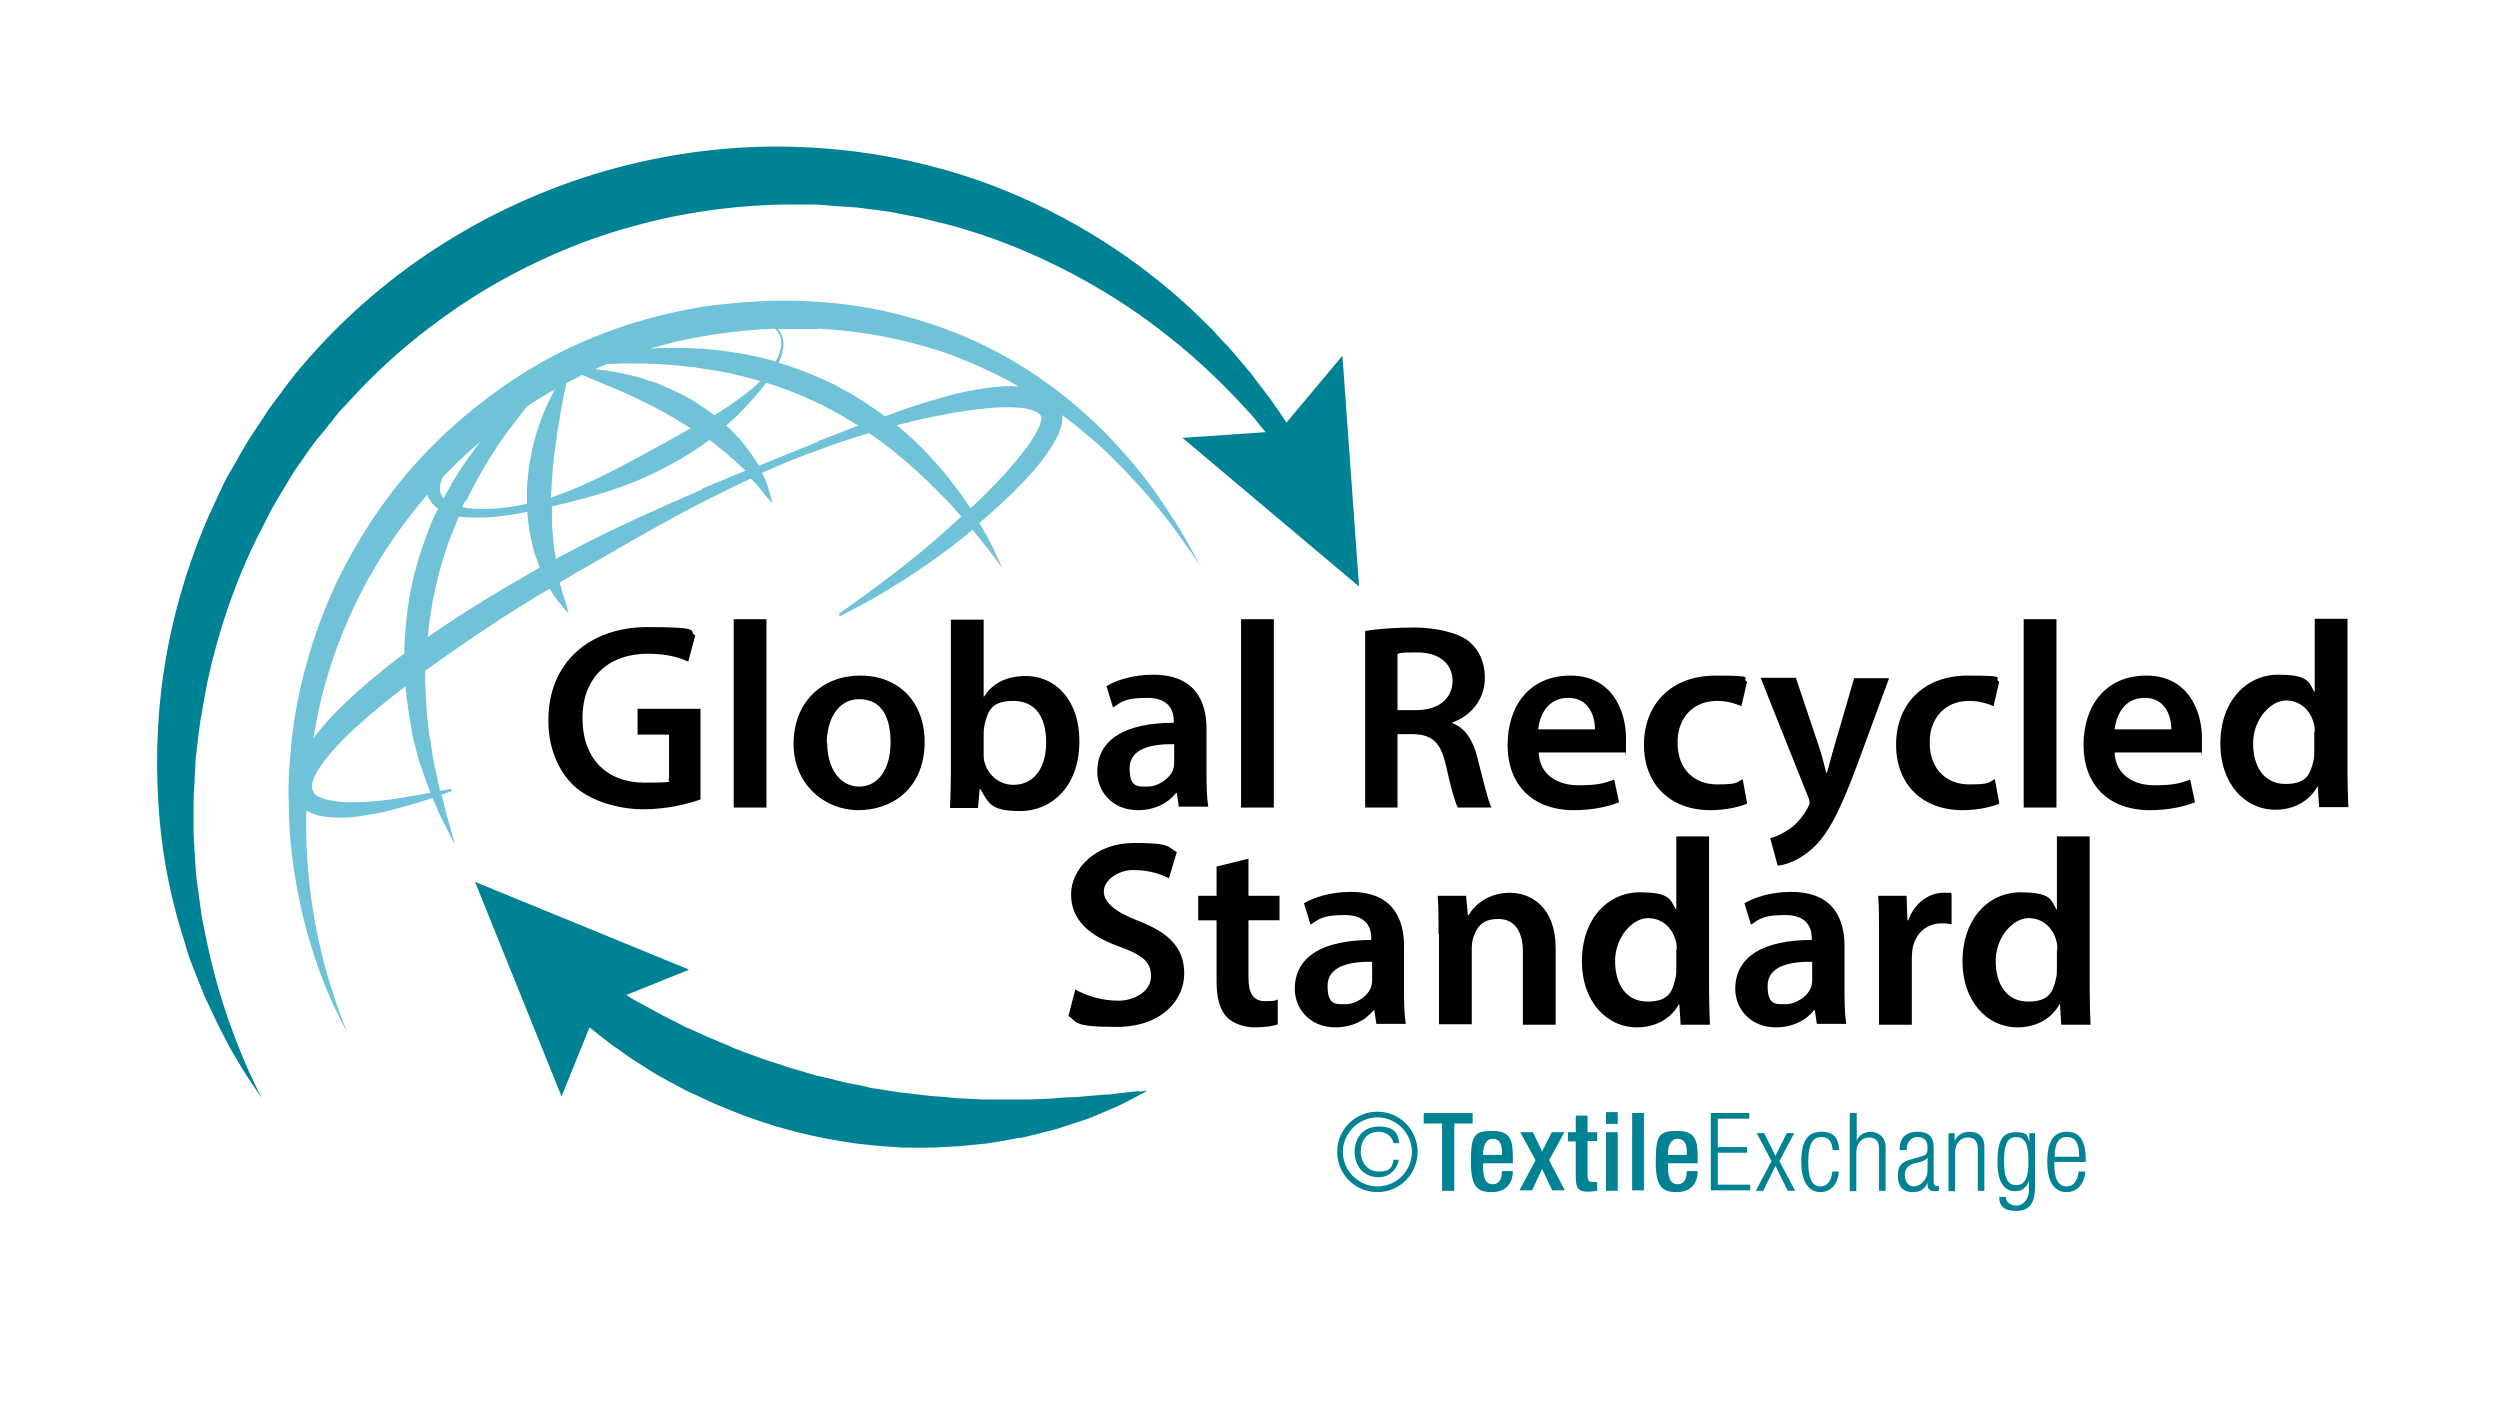
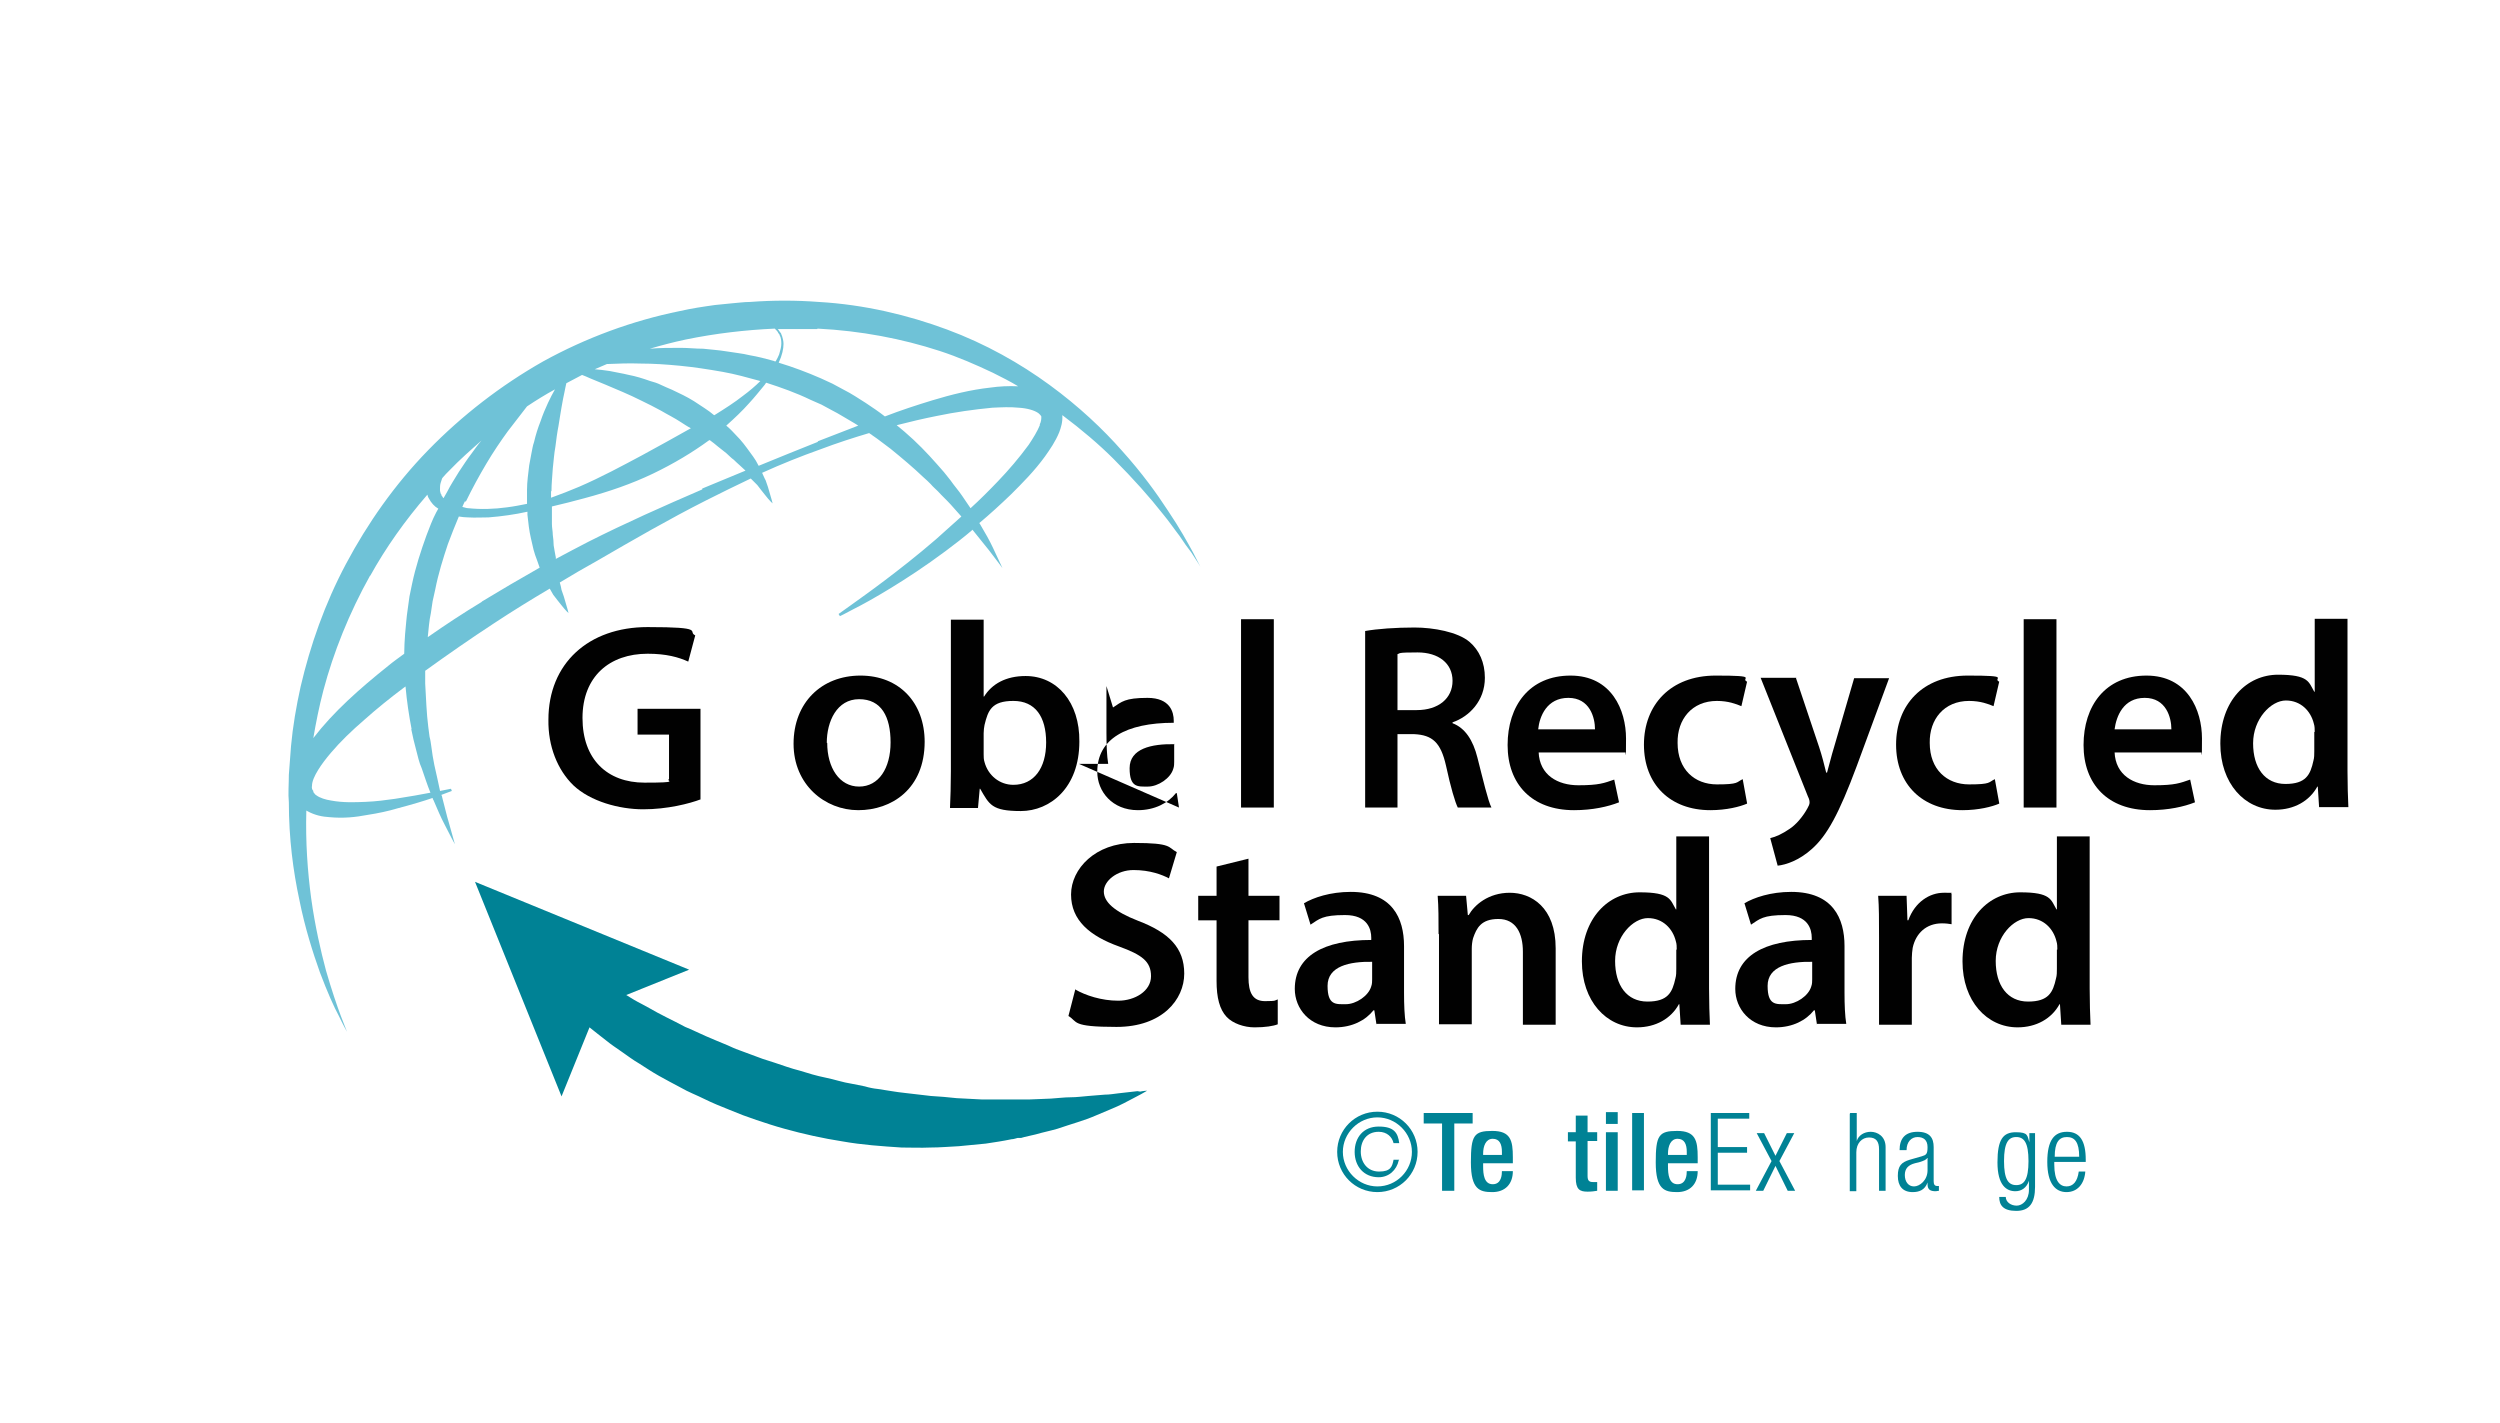
<svg xmlns="http://www.w3.org/2000/svg" viewBox="0 0 572.1 325.7">
  <defs>
    <style>      .st0 {        fill: #008295;      }      .st1 {        fill: #6fc2d7;      }      .st2 {        fill: #010101;      }    </style>
  </defs>
  <g id="standards">
    <g>
      <path class="st1" d="M273,126.4c-1.2-2.2-3-5.5-5.7-9.5-2.6-4-6-8.7-10.5-13.7-4.4-5-9.9-10.2-16.6-15.1-6.7-4.9-14.6-9.4-23.5-12.7-8.9-3.3-18.9-5.7-29.3-6.3-5.2-.4-10.5-.4-15.8,0-1.3,0-2.7.2-4,.3-1.3.1-2.7.3-4,.4-1.5.2-2.7.4-4,.6-1.3.2-2.7.5-4.1.8-10.8,2.2-21.4,6.1-31.2,11.5-9.7,5.5-18.6,12.4-26.3,20.3-7.7,7.9-13.9,16.8-18.8,26-4.9,9.2-8.2,18.7-10.4,28.1-1,4.5-1.8,9.2-2.2,13.6-.2,2.2-.3,4.4-.5,6.6,0,2.2-.2,4.3,0,6.3,0,8.3,1,15.8,2.4,22.3,1.3,6.5,3.1,12.1,4.7,16.6,1.7,4.5,3.2,7.9,4.4,10.1,1.1,2.3,1.8,3.5,1.8,3.5,0,0-.5-1.3-1.4-3.6-.9-2.4-2.1-5.9-3.4-10.4-1.2-4.5-2.5-10.1-3.4-16.6-.8-6-1.3-12.7-1.1-20,0,0,.1,0,.2.1,1.8,1,3.5,1.3,5.1,1.4,3.2.3,6,0,8.6-.5,2.6-.4,4.9-.9,6.9-1.5,3.4-.9,6.1-1.7,8.1-2.4,0,.2.1.4.2.5.9,2.1,1.7,4,2.5,5.5,1.5,3,2.4,4.6,2.4,4.6,0,0-.5-1.8-1.4-5-.5-1.6-.9-3.5-1.5-5.7,0-.2-.1-.4-.2-.6,1.6-.6,2.4-.9,2.4-.9l-.2-.5s-.9.2-2.5.5c-.4-1.8-.8-3.8-1.3-5.9-.3-1.4-.5-2.8-.7-4.3-.1-.7-.2-1.5-.4-2.2-.1-.8-.2-1.5-.3-2.3-.4-3.1-.5-6.5-.7-9.9,0-.9,0-1.9,0-2.9,5-3.6,10.3-7.3,15.8-10.9,4.1-2.7,8.3-5.3,12.7-7.9.3.5.5.9.8,1.4.7.9,1.3,1.7,1.8,2.3,1,1.3,1.7,1.9,1.7,1.9,0,0-.2-.9-.7-2.5-.2-.8-.5-1.7-.9-2.8-.1-.5-.2-1.1-.4-1.7,2.8-1.7,5.7-3.4,8.6-5,8.1-4.7,16.4-9.5,24.9-13.8,3.4-1.7,6.8-3.4,10.2-5,.5.5,1,1,1.5,1.5.7.9,1.3,1.7,1.8,2.3,1,1.3,1.7,1.9,1.7,1.9,0,0-.2-.9-.7-2.5-.2-.8-.5-1.7-.9-2.8-.3-.5-.5-1.1-.8-1.7,4.4-2,8.9-3.8,13.4-5.4,3.7-1.4,7.4-2.6,11.1-3.7.2.2.5.3.7.5,1.5,1,2.8,2.1,4.2,3.1,2.7,2.2,5.2,4.3,7.5,6.5.6.5,1.2,1.1,1.7,1.6.5.6,1.1,1.1,1.6,1.6,1,1.1,2.1,2.1,3,3.1.8.9,1.6,1.8,2.4,2.7-2,1.8-4,3.6-5.8,5.2-4.4,3.8-8.4,6.9-11.7,9.4-3.3,2.5-6,4.4-7.8,5.7-1.8,1.3-2.8,2-2.8,2l.3.5s1.1-.5,3.1-1.6c2-1,4.9-2.6,8.5-4.8,3.6-2.2,7.9-5,12.6-8.5,2-1.5,4.1-3.1,6.2-4.9,0,0,0,0,0,.1,1.4,1.8,2.7,3.3,3.7,4.6,2,2.6,3.1,4.1,3.1,4.1,0,0-.8-1.7-2.2-4.7-.7-1.5-1.7-3.3-2.9-5.3,0,0-.1-.2-.2-.3,2.4-2,4.8-4.2,7.3-6.6,2.6-2.6,5.3-5.3,7.7-8.6,1.2-1.7,2.4-3.4,3.3-5.6.4-1.1.8-2.3.7-3.9,4.4,3.3,8.4,6.7,11.7,10,4.6,4.6,8.4,8.9,11.3,12.6,1.5,1.8,2.7,3.6,3.8,5,1,1.5,1.9,2.8,2.7,3.8,1.4,2.1,2.1,3.3,2.1,3.3,0,0-.6-1.2-1.8-3.5ZM187.1,75.2c9.9.5,19.3,2.3,27.9,5.1,4.3,1.4,8.4,3.2,12.2,5,2,1,4,2,5.8,3.1-2.2-.1-4.3,0-6.4.3-4.5.5-8.9,1.6-13.2,2.9-3.6,1.1-7.3,2.3-10.9,3.7-1.4-1.1-2.9-2.1-4.4-3.1-1.6-1-3.2-2.1-5-3l-2.6-1.4-2.6-1.2c-3.2-1.4-6.4-2.6-9.7-3.6.8-1.7,1.1-3.2,1.1-4.3,0-.7-.2-1.3-.3-1.7-.1-.3-.2-.5-.2-.5h0s0-.2-.3-.5c-.1-.2-.3-.4-.5-.7,3,0,6.1,0,9,0ZM163.4,95c-1.4-1.2-3-2.1-4.6-3.2-1.6-1-3.3-1.8-5-2.6-.9-.4-1.7-.7-2.5-1.1-.8-.4-1.7-.7-2.5-.9-1.7-.6-3.3-1.1-4.9-1.4-1.6-.4-3.1-.6-4.4-.9-1.2-.2-2.4-.3-3.4-.4.9-.4,1.9-.8,2.8-1.2,0,0,.1,0,.2,0,2.3-.1,4.8-.2,7.6-.1,2.8,0,5.8.2,8.9.5,3.1.3,6.4.8,9.8,1.4,2.8.5,5.7,1.3,8.6,2.1-1.1,1.1-2.5,2.3-4,3.4-1.9,1.5-4.1,2.9-6.5,4.4ZM100.7,111.4c0-.6.2-1.1.4-1.7,0-.1.1-.3.2-.4.5-.6,1-1.1,1.6-1.7,2.3-2.4,4.8-4.6,7.3-6.8-.8.9-1.5,1.9-2.3,3-1,1.3-1.9,2.7-2.9,4.2-.9,1.5-1.9,3-2.7,4.6-.3.5-.5.9-.8,1.4-.1-.1-.2-.2-.3-.4,0-.1-.2-.2-.2-.3v-.2c0,0-.1,0-.1,0h0c-.3-.9-.2-1-.2-1.6ZM178.1,76.2c.2.3.3.4.3.4,0,0,0,.2.2.5.1.3.2.8.2,1.5,0,.7-.2,1.5-.5,2.5-.2.5-.5,1.1-.8,1.6-.1,0-.3,0-.4-.1-1.8-.5-3.7-1-5.5-1.3-.9-.2-1.8-.4-2.7-.5-.9-.1-1.8-.3-2.7-.4-1.8-.3-3.6-.4-5.3-.6-1.7,0-3.4-.2-5.1-.2-2.5,0-4.9,0-7.1.2,2.7-.8,5.4-1.5,8.2-2.1,6.8-1.4,13.7-2.2,20.4-2.5.4.4.7.7.8,1ZM106.6,114.8c1.5-3.1,3.1-6,4.7-8.7,1.6-2.7,3.3-5.2,4.9-7.4,1.6-2.1,3.1-4,4.4-5.7,2.1-1.4,4.2-2.7,6.4-3.9-.5.9-1.1,2-1.6,3.1-.6,1.3-1.2,2.7-1.7,4.2-.6,1.5-1.1,3.1-1.5,4.8-.3.8-.4,1.7-.6,2.6-.2.9-.3,1.8-.5,2.7-.2,1.8-.5,3.7-.5,5.6,0,1.1,0,2.2,0,3.2-1.5.3-3,.6-4.6.8-2.9.4-5.9.5-8.8.2-.5,0-.9-.2-1.4-.3.2-.5.4-.9.6-1.3ZM126.2,112.4c0-1.7.2-3.5.3-5.2.2-1.7.3-3.4.6-5,.2-1.6.4-3.2.7-4.7.2-1.5.5-2.9.7-4.3.2-1.3.5-2.6.7-3.6.1-.7.3-1.3.4-1.9,1.2-.6,2.4-1.3,3.6-1.9.6.2,1.2.5,1.9.8,1,.4,2.2.9,3.4,1.4,1.2.5,2.6,1.1,4,1.7,1.4.6,2.9,1.3,4.3,2,1.5.7,3,1.5,4.5,2.3,1.5.9,3,1.6,4.5,2.6.8.5,1.5,1,2.3,1.4-3.5,2-7.2,4-11.2,6.2-4.5,2.4-9.3,5-14.4,7.2-2.1.9-4.2,1.7-6.4,2.5,0-.5,0-1,0-1.5ZM84.7,131.8c3.6-6.5,8-12.7,13.1-18.6.1.4.2.7.3.8.6,1.1,1.3,1.9,2.2,2.4-.2.3-.3.6-.5.9-.9,1.7-1.5,3.4-2.2,5.2-1.3,3.6-2.5,7.3-3.3,11.1l-.6,2.9-.4,2.9c-.3,1.9-.4,3.8-.6,5.7-.1,1.5-.2,3-.2,4.5-1.2.9-2.5,1.8-3.7,2.8-6.5,5.2-12.5,10.5-17.1,16.5.6-3.5,1.3-7.1,2.3-10.9,2.3-8.7,5.9-17.7,10.7-26.3ZM94.1,166.8c.3,1.6.7,3.2,1.1,4.7.4,1.5.7,3,1.3,4.3.7,2,1.3,3.9,2,5.6-2.1.4-4.8.9-8.1,1.4-2.1.3-4.3.6-6.8.7-2.5.1-5.1.2-7.8-.3-1.3-.2-2.6-.6-3.4-1.2-.2-.1-.4-.3-.5-.5,0,0-.1-.2-.2-.2,0,0,0,0,0,0v-.3c-.3-.3-.4-.7-.3-1.2,0-1,.6-2.3,1.4-3.6.8-1.3,1.8-2.6,2.9-3.9,2.2-2.6,4.8-5.1,7.7-7.6,2.8-2.5,5.9-5,9.1-7.4.1,0,.2-.2.3-.2.3,3.4.8,6.7,1.4,9.8ZM110.3,137.7c-4.3,2.6-8.4,5.3-12.4,8.1,0,0,0,0,0-.1.2-1.8.3-3.6.7-5.4l.4-2.7.6-2.7c.7-3.6,1.8-7.1,2.9-10.4.8-2.1,1.6-4.2,2.5-6.3.7.1,1.4.2,2.1.2,1.6.1,3.1,0,4.7,0,1.5-.1,3-.3,4.5-.5,1.5-.2,3-.5,4.4-.8,0,.2,0,.5,0,.7.2,1.9.4,3.7.8,5.4.2.9.4,1.7.6,2.6.2.8.5,1.6.8,2.4.2.6.4,1.1.6,1.7-4.6,2.6-9,5.2-13.3,7.8ZM160.7,112c-8.8,3.8-17.6,7.7-26.1,12-2.5,1.3-5,2.6-7.4,3.9,0-.3,0-.5-.1-.8-.1-.7-.3-1.5-.4-2.3,0-.8-.1-1.6-.2-2.4,0-.8-.2-1.6-.2-2.5,0-.8,0-1.7,0-2.5,0-.5,0-1,0-1.5,2.5-.6,5-1.2,7.5-1.9,5.6-1.5,10.8-3.3,15.6-5.6,4.8-2.3,9.1-4.9,12.8-7.6,0,0,.1,0,.2-.1,0,0,0,0,0,0,.7.5,1.3,1,1.9,1.5.6.5,1.3,1,1.9,1.5.6.5,1.1,1.1,1.7,1.5.9.9,1.9,1.7,2.7,2.5-3.3,1.4-6.6,2.7-9.9,4.1ZM187.2,101.1c-4.5,1.8-9,3.6-13.6,5.5,0,0,0-.1-.1-.2-.6-1.3-1.6-2.5-2.6-3.9-.5-.7-1-1.3-1.6-2-.6-.6-1.2-1.3-1.8-1.9-.4-.4-.8-.8-1.3-1.2,1.9-1.7,3.7-3.4,5.2-5.1,1.3-1.4,2.4-2.8,3.4-4,.2-.2.3-.4.5-.7,0,0,0,0,.1,0,3.4,1.1,6.8,2.3,10.1,3.9l2.5,1.1,2.4,1.3c1.6.8,3.1,1.8,4.7,2.7.4.2.8.5,1.3.8-3.1,1.2-6.2,2.4-9.3,3.6ZM238,97.2c-.6,1.5-1.6,3.1-2.6,4.6-2.2,3-4.6,5.8-7,8.3-2.1,2.2-4.2,4.3-6.3,6.2-.6-.9-1.2-1.8-1.9-2.8-.8-1.2-1.8-2.3-2.7-3.6-.9-1.2-2-2.5-3.1-3.7-2.2-2.5-4.6-5-7.4-7.4-.6-.5-1.2-1-1.8-1.5,3.1-.8,6.1-1.5,9.1-2.1,4.3-.9,8.6-1.5,12.8-1.9,2.1-.1,4.1-.2,6,0,1.9.1,3.7.6,4.6,1.3.2.2.4.4.4.4l.2.3s0,0,0,.1c0,.3,0,1.1-.4,1.8ZM238.3,95.3s0,0,0,0c0,0,0,0,0,0,0,0,0,0,0,0h0Z" />
      <path class="st0" d="M260.3,249.7c-1,.1-2.5.3-4.4.5-.9.1-2,.3-3.1.3-1.1.1-2.4.2-3.7.3-1.3.1-2.7.3-4.1.3-1.4,0-2.9.2-4.5.3-1.5.1-3.3.1-5,.2-.9,0-1.8,0-2.7,0h-.7s-.2,0-.2,0h0s.2,0,0,0h-.4c-.4,0-.9,0-1.3,0-1.8,0-3.7,0-5.5,0-1.9-.1-3.8-.2-5.8-.3-1.9-.2-3.9-.4-5.9-.5-2-.2-4-.5-6-.7-2-.2-4-.6-6.1-.9-1-.1-2-.3-3-.6l-3-.6c-2-.3-4-1-6-1.4-2-.4-4-1-5.9-1.6-2-.5-3.9-1.2-5.7-1.8-.9-.3-1.9-.6-2.8-.9-.9-.3-1.8-.7-2.7-1-.9-.3-1.8-.7-2.7-1-.9-.3-1.7-.7-2.6-1.1-1.7-.7-3.4-1.4-5-2.1-1.6-.7-3.2-1.5-4.7-2.1-1.5-.8-2.9-1.5-4.3-2.2-1.4-.7-2.7-1.4-3.9-2.1-1.2-.7-2.5-1.3-3.5-1.9-.6-.4-1.2-.7-1.8-1.1l14.4-5.8-49-20.1,19.8,49.1,6.4-15.8c1.1.9,2.4,1.9,3.8,3,1.1.9,2.3,1.7,3.6,2.6,1.3.9,2.6,1.9,4,2.7,1.4.9,2.9,1.9,4.5,2.8,1.6.9,3.3,1.8,5,2.7,1.7,1,3.6,1.7,5.4,2.6,1.8.9,3.8,1.7,5.8,2.5,1,.4,2,.8,3,1.2,1,.4,2.1.7,3.1,1.1,2.1.7,4.2,1.4,6.4,2,4.3,1.2,8.8,2.2,13.3,2.9,4.5.8,9,1.1,13.5,1.4,2.2,0,4.4.1,6.6,0,2.2,0,4.3-.2,6.5-.3,2.1-.2,4.2-.4,6.2-.6,2-.3,4-.6,5.9-1,.5,0,.9-.2,1.4-.3h.4c0,0,.2,0,.2,0h0s.2,0,.2,0l.7-.2c.9-.2,1.8-.4,2.6-.6,1.7-.5,3.3-.8,5-1.3,3.2-1.1,6.2-1.9,8.7-3,2.5-1.1,4.7-1.9,6.4-2.8,1.7-.9,3.1-1.6,4-2.1.9-.5,1.4-.8,1.4-.8,0,0-.6,0-1.6.2Z" />
-       <path class="st0" d="M311,134.2l-3.8-52.8-12.8,15.3c-.5-.8-1.2-1.7-1.8-2.7-.7-1-1.4-2-2.2-3.1-.8-1.1-1.7-2.2-2.6-3.4-.5-.6-.9-1.2-1.4-1.9-.5-.6-1-1.2-1.6-1.9-1.1-1.3-2.2-2.6-3.4-4-1.3-1.3-2.6-2.7-3.9-4.2-1.4-1.4-2.9-2.8-4.4-4.3-6.2-5.8-13.7-11.8-22.7-17.3-9-5.5-19.4-10.5-31-14.1-11.7-3.6-24.1-5.8-37.7-6.2-13.3-.4-27.1,1.2-40.6,4.8-13.5,3.6-26.7,9.3-38.8,16.8-12.1,7.5-23,16.8-32.2,27.4l-1.7,2-.4.5-.2.2h-.1c0,.1-.2.4-.2.4l-.8,1c-1,1.3-2,2.6-3,4l-1.5,2c-.5.6-1,1.4-1.5,2.2-1,1.5-1.9,2.9-2.9,4.4-.5.7-1,1.5-1.4,2.2l-1.3,2.2c-.8,1.5-1.7,3-2.5,4.4-.9,1.4-1.6,3-2.3,4.5-.7,1.5-1.4,3-2.1,4.5-5.4,12.1-8.9,24.5-10.7,36.4-1.8,11.9-1.9,23.4-1,33.8.9,10.4,3,19.8,5.6,27.8.6,2,1.1,4,1.9,5.8.7,1.8,1.4,3.6,2.1,5.3.2.4.3.8.5,1.3l.3.7.3.6c.4.8.7,1.5,1.1,2.3.7,1.5,1.3,2.9,2,4.2,1.4,2.7,2.6,5.1,3.8,7,1.2,2,2.2,3.7,3.1,5,1.8,2.6,2.7,4.1,2.7,4.1,0,0-.7-1.5-2.1-4.4-1.4-2.9-3.2-7.2-5.2-12.7-2-5.6-4-12.4-5.6-20.4-.2-1-.4-2-.6-3-.2-1-.4-2.1-.5-3.1-.3-2.1-.6-4.3-.9-6.6-.3-2.2-.3-4.6-.5-6.9,0-1.2-.2-2.4-.2-3.6,0-1.2,0-2.4,0-3.7,0-1.2,0-2.5,0-3.7,0-1.3.1-2.5.2-3.8,0-1.3.1-2.6.2-3.9,0-.7,0-1.3.1-2,0-.7.2-1.3.2-2,.2-1.3.3-2.6.5-4,.2-1.3.3-2.7.6-4,.5-2.7.9-5.4,1.5-8.2,2.4-11,6.2-22.3,11.6-33.1.7-1.3,1.4-2.7,2.1-4.1.7-1.4,1.4-2.7,2.2-4,.8-1.3,1.6-2.6,2.4-4l1.2-2,1.3-1.9c.9-1.2,1.7-2.5,2.6-3.7.5-.6.8-1.2,1.4-1.9l1.6-1.9c1-1.3,2.1-2.6,3.1-3.9l.8-1c0,0-.2.2,0,0h.1c0-.1.2-.3.2-.3l.4-.4,1.6-1.7c8.5-9.4,18.6-17.6,29.5-24.4,11-6.7,22.9-12,35.1-15.3,12.2-3.4,24.7-5,36.8-5,1.5,0,3,0,4.5,0,1.5,0,2.9.2,4.4.3,1.4.1,2.9.2,4.3.3.7,0,1.5.1,2.2.2l2.3.3c1.5.2,3,.4,4.5.6l1.1.2.9.2,2.1.4c1.4.3,2.8.5,4.2.9,1.4.4,2.7.7,4.1,1,10.8,2.8,20.6,6.9,29.3,11.5,8.7,4.6,16.2,9.7,22.4,14.7,6.3,5,11.3,9.9,15.3,14.1,1,1.1,1.9,2.1,2.8,3,.9,1,1.6,1.9,2.3,2.8.5.6.9,1.1,1.3,1.6l-19,1.3,40.5,34.1Z" />
      <g>
        <path class="st2" d="M160.4,182.9c-2.6,1-7.7,2.3-13.2,2.3s-12.1-1.8-16-5.5c-3.6-3.5-5.8-8.9-5.7-15,0-12.9,9.2-21.2,22.7-21.2s9,1,10.9,1.9l-1.6,6c-2.2-1-5-1.8-9.3-1.8-8.7,0-14.9,5.2-14.9,14.7s5.7,14.8,14.2,14.8,4.7-.4,5.6-.8v-10.2h-7.2v-5.9h14.4v20.7Z" />
-         <path class="st2" d="M167.9,141.7h7.5v43.1h-7.5v-43.1Z" />
        <path class="st2" d="M211.6,169.7c0,10.9-7.6,15.7-15.2,15.7s-14.8-5.8-14.8-15.2,6.4-15.6,15.3-15.6,14.7,6.2,14.7,15.2ZM189.3,170c0,5.7,2.8,10,7.3,10s7.2-4.2,7.2-10.1-2.1-9.9-7.2-9.9-7.4,5.1-7.4,10Z" />
        <path class="st2" d="M217.4,184.8c.1-2,.2-5.3.2-8.3v-34.7h7.5v17.6h.1c1.8-2.9,5-4.7,9.5-4.7,7.2,0,12.4,6,12.3,15,0,10.6-6.7,15.9-13.4,15.9s-7.2-1.5-9.3-5.1h-.1l-.4,4.4h-6.4ZM225.1,172.6c0,.6,0,1.2.2,1.8.8,3,3.4,5.2,6.6,5.2,4.7,0,7.5-3.8,7.5-9.7s-2.5-9.5-7.5-9.5-5.8,2.2-6.6,5.5c-.1.5-.2,1.2-.2,1.9v4.8Z" />
-         <path class="st2" d="M269.8,184.8l-.5-3.3h-.2c-1.8,2.3-4.9,3.9-8.7,3.9-5.9,0-9.3-4.3-9.3-8.8,0-7.5,6.6-11.2,17.5-11.2v-.5c0-1.9-.8-5.2-6-5.2s-5.9.9-7.9,2.2l-1.5-4.9c2.2-1.3,6-2.6,10.7-2.6,9.5,0,12.2,6,12.2,12.4v10.7c0,2.7.1,5.3.4,7.1h-6.7ZM268.8,170.3c-5.3-.1-10.3,1-10.3,5.5s1.9,4.2,4.2,4.2,5.2-1.9,5.8-4.1c.2-.5.2-1.2.2-1.6v-4.1Z" />
+         <path class="st2" d="M269.8,184.8l-.5-3.3h-.2c-1.8,2.3-4.9,3.9-8.7,3.9-5.9,0-9.3-4.3-9.3-8.8,0-7.5,6.6-11.2,17.5-11.2v-.5c0-1.9-.8-5.2-6-5.2s-5.9.9-7.9,2.2l-1.5-4.9v10.7c0,2.7.1,5.3.4,7.1h-6.7ZM268.8,170.3c-5.3-.1-10.3,1-10.3,5.5s1.9,4.2,4.2,4.2,5.2-1.9,5.8-4.1c.2-.5.2-1.2.2-1.6v-4.1Z" />
        <path class="st2" d="M284,141.7h7.5v43.1h-7.5v-43.1Z" />
        <path class="st2" d="M312.4,144.4c2.8-.5,7-.8,11.3-.8s9.9,1,12.6,3.3c2.2,1.9,3.5,4.7,3.5,8.2,0,5.3-3.6,8.9-7.4,10.2v.2c2.9,1.1,4.7,3.9,5.7,7.9,1.3,5.1,2.4,9.8,3.2,11.4h-7.7c-.6-1.2-1.6-4.5-2.7-9.6-1.2-5.3-3.1-7-7.3-7.2h-3.8v16.8h-7.4v-40.3ZM319.8,162.5h4.4c5,0,8.2-2.7,8.2-6.7s-3.2-6.5-8-6.5-3.9.2-4.6.4v12.9Z" />
        <path class="st2" d="M352.1,172.1c.2,5.3,4.4,7.6,9.1,7.6s5.9-.5,8.2-1.3l1.1,5.2c-2.5,1-6.1,1.8-10.3,1.8-9.6,0-15.2-5.9-15.2-14.9s5-15.9,14.4-15.9,12.7,7.9,12.7,14.4-.1,2.5-.2,3.2h-19.8ZM365,166.9c0-2.7-1.2-7.2-6.1-7.2s-6.6,4.2-6.9,7.2h13Z" />
        <path class="st2" d="M399.8,183.9c-1.6.7-4.7,1.5-8.4,1.5-9.2,0-15.2-5.9-15.2-15s6.1-15.8,16.4-15.8,5.5.6,7.2,1.4l-1.3,5.6c-1.2-.5-3-1.2-5.6-1.2-5.7,0-9.1,4.2-9,9.6,0,6.1,3.9,9.5,9,9.5s4.4-.5,5.9-1.2l1,5.5Z" />
        <path class="st2" d="M411,155.2l5.3,15.8c.6,1.8,1.2,4.1,1.6,5.8h.2c.5-1.7,1-3.9,1.6-5.8l4.6-15.8h8l-7.4,20.1c-4.1,11-6.8,15.9-10.3,19-2.9,2.6-5.9,3.6-7.8,3.8l-1.7-6.3c1.3-.3,2.8-1,4.4-2.1,1.4-.9,3-2.7,4.1-4.7.3-.5.5-1,.5-1.3s0-.7-.4-1.5l-10.8-27.1h8.2Z" />
        <path class="st2" d="M457.5,183.9c-1.6.7-4.7,1.5-8.4,1.5-9.2,0-15.2-5.9-15.2-15s6.1-15.8,16.4-15.8,5.5.6,7.2,1.4l-1.3,5.6c-1.2-.5-3-1.2-5.6-1.2-5.7,0-9.1,4.2-9,9.6,0,6.1,3.9,9.5,9,9.5s4.4-.5,5.9-1.2l1,5.5Z" />
        <path class="st2" d="M463.1,141.7h7.5v43.1h-7.5v-43.1Z" />
        <path class="st2" d="M483.9,172.1c.2,5.3,4.4,7.6,9.1,7.6s5.9-.5,8.2-1.3l1.1,5.2c-2.5,1-6.1,1.8-10.3,1.8-9.6,0-15.2-5.9-15.2-14.9s5-15.9,14.4-15.9,12.7,7.9,12.7,14.4-.1,2.5-.2,3.2h-19.8ZM496.9,166.9c0-2.7-1.2-7.2-6.1-7.2s-6.5,4.2-6.9,7.2h13Z" />
        <path class="st2" d="M537.2,141.7v34.7c0,3,.1,6.3.2,8.3h-6.7l-.3-4.7h-.1c-1.8,3.3-5.3,5.3-9.6,5.3-7,0-12.6-6-12.6-15.1,0-9.9,6.1-15.8,13.2-15.8s7,1.7,8.3,3.9h.1v-16.7h7.5ZM529.7,167.5c0-.6,0-1.3-.2-1.9-.7-2.9-3-5.3-6.4-5.3s-7.5,4.2-7.5,9.8,2.7,9.3,7.4,9.3,5.7-2.1,6.4-5.3c.2-.7.2-1.4.2-2.2v-4.4Z" />
      </g>
      <g>
        <path class="st2" d="M246,226.4c2.4,1.4,6.1,2.6,9.9,2.6s7.5-2.2,7.5-5.6-2.1-4.9-7.3-6.8c-6.7-2.4-11-6-11-11.9s5.6-11.8,14.4-11.8,7.7,1,9.8,2.1l-1.8,6c-1.5-.8-4.3-1.9-8.1-1.9s-6.8,2.5-6.8,4.9,2.4,4.6,7.8,6.7c7.1,2.7,10.6,6.2,10.6,12.1s-5,12.2-15.5,12.2-8.8-1.2-11-2.5l1.6-6.2Z" />
        <path class="st2" d="M285.7,196.6v8.4h7.1v5.6h-7.1v13c0,3.6,1,5.5,3.8,5.5s2.2-.2,2.9-.4v5.7c-1,.4-2.9.7-5.3.7s-5-.9-6.4-2.4c-1.6-1.7-2.3-4.4-2.3-8.2v-13.9h-4.2v-5.6h4.2v-6.7l7.3-1.8Z" />
        <path class="st2" d="M315,234.5l-.5-3.3h-.2c-1.8,2.3-4.9,3.9-8.7,3.9-5.9,0-9.3-4.3-9.3-8.8,0-7.5,6.6-11.2,17.5-11.2v-.5c0-1.9-.8-5.2-6-5.2s-5.9.9-7.9,2.2l-1.5-4.9c2.2-1.3,6-2.6,10.7-2.6,9.5,0,12.2,6,12.2,12.4v10.7c0,2.7.1,5.3.4,7.1h-6.7ZM314.1,220.1c-5.3-.1-10.3,1-10.3,5.5s1.9,4.2,4.2,4.2,5.2-1.9,5.8-4.1c.2-.5.2-1.2.2-1.6v-4.1Z" />
        <path class="st2" d="M329.2,213.8c0-3.4,0-6.2-.2-8.8h6.5l.4,4.4h.2c1.3-2.3,4.5-5.1,9.4-5.1s10.5,3.3,10.5,12.7v17.5h-7.5v-16.7c0-4.2-1.6-7.5-5.6-7.5s-5,2.1-5.8,4.4c-.2.7-.3,1.6-.3,2.4v17.3h-7.5v-20.7Z" />
        <path class="st2" d="M391.1,191.5v34.7c0,3,.1,6.3.2,8.3h-6.7l-.3-4.7h-.1c-1.8,3.3-5.3,5.3-9.6,5.3-7,0-12.6-6-12.6-15.1,0-9.9,6.1-15.8,13.2-15.8s7,1.7,8.3,3.9h.1v-16.7h7.5ZM383.7,217.3c0-.6,0-1.3-.2-1.9-.7-2.9-3-5.3-6.4-5.3s-7.5,4.2-7.5,9.8,2.7,9.3,7.4,9.3,5.7-2.1,6.4-5.3c.2-.7.2-1.4.2-2.2v-4.4Z" />
        <path class="st2" d="M415.8,234.5l-.5-3.3h-.2c-1.8,2.3-4.9,3.9-8.7,3.9-5.9,0-9.3-4.3-9.3-8.8,0-7.5,6.6-11.2,17.5-11.2v-.5c0-1.9-.8-5.2-6-5.2s-5.9.9-7.9,2.2l-1.5-4.9c2.2-1.3,6-2.6,10.7-2.6,9.5,0,12.2,6,12.2,12.4v10.7c0,2.7.1,5.3.4,7.1h-6.7ZM414.8,220.1c-5.3-.1-10.3,1-10.3,5.5s1.9,4.2,4.2,4.2,5.2-1.9,5.8-4.1c.2-.5.2-1.2.2-1.6v-4.1Z" />
        <path class="st2" d="M430,214.5c0-4,0-6.9-.2-9.5h6.5l.2,5.6h.2c1.5-4.2,4.9-6.3,8.1-6.3s1.2,0,1.8.2v7c-.6-.1-1.3-.2-2.2-.2-3.6,0-6,2.3-6.7,5.6-.1.7-.2,1.5-.2,2.3v15.3h-7.5v-20Z" />
        <path class="st2" d="M478.2,191.5v34.7c0,3,.1,6.3.2,8.3h-6.7l-.3-4.7h-.1c-1.8,3.3-5.3,5.3-9.6,5.3-7,0-12.6-6-12.6-15.1,0-9.9,6.1-15.8,13.2-15.8s7,1.7,8.3,3.9h.1v-16.7h7.5ZM470.8,217.3c0-.6,0-1.3-.2-1.9-.7-2.9-3-5.3-6.4-5.3s-7.5,4.2-7.5,9.8,2.7,9.3,7.4,9.3,5.7-2.1,6.4-5.3c.2-.7.2-1.4.2-2.2v-4.4Z" />
      </g>
    </g>
  </g>
  <g id="copyright">
    <g>
      <path class="st0" d="M315.2,254.4c5.1,0,9.2,4.1,9.2,9.2s-4.1,9.2-9.2,9.2-9.2-4.1-9.2-9.2,4.1-9.2,9.2-9.2ZM315.2,271.5c4.4,0,7.9-3.6,7.9-7.9s-3.6-7.9-7.9-7.9-7.9,3.6-7.9,7.9,3.6,7.9,7.9,7.9ZM320.1,265.5c-.5,2.3-2.3,3.9-4.6,3.9-3.4,0-5.5-2.5-5.5-5.8s2-5.8,5.5-5.8,4.4,1.4,4.7,3.8h-1.3c-.3-1.4-1.5-2.6-3.4-2.6-2.7,0-4.1,2-4.1,4.5s1.5,4.6,4.2,4.6,3-1.2,3.3-2.7h1.3Z" />
      <g>
        <path class="st0" d="M330,257.1h-4.2v-2.4h11.2v2.4h-4.2v15.4h-2.8v-15.4Z" />
        <path class="st0" d="M339.4,266.1v.8c0,1.8.2,4.1,2.2,4.1s2.1-2.2,2.1-3h2.5c0,3-1.8,4.8-4.7,4.8s-4.9-.6-4.9-6.8.7-7.2,4.9-7.2,4.7,2.2,4.7,6v1.4h-7ZM343.7,264.3v-.7c0-1.7-.5-3-2.1-3s-2.2,1.7-2.2,3.4v.3h4.3Z" />
-         <path class="st0" d="M351.4,265.5l-3.5-6.4h2.9l2.1,4.4,2.2-4.4h2.9l-3.5,6.4,3.6,6.9h-2.9l-2.3-4.9-2.3,4.9h-2.9l3.7-6.9Z" />
        <path class="st0" d="M358.8,259.1h1.8v-3.8h2.7v3.8h2.2v2h-2.2v8c0,1,.3,1.4,1.2,1.4s.7,0,1,0v2c-.6.1-1.3.2-2.2.2-1.8,0-2.7-.5-2.7-3.2v-8.3h-1.8v-2Z" />
        <path class="st0" d="M367.5,254.5h2.7v2.7h-2.7v-2.7ZM367.5,259.1h2.7v13.4h-2.7v-13.4Z" />
        <path class="st0" d="M373.5,254.7h2.7v17.7h-2.7v-17.7Z" />
        <path class="st0" d="M381.7,266.1v.8c0,1.8.2,4.1,2.2,4.1s2.1-2.2,2.1-3h2.5c0,3-1.8,4.8-4.7,4.8s-4.9-.6-4.9-6.8.7-7.2,4.9-7.2,4.7,2.2,4.7,6v1.4h-7ZM386,264.3v-.7c0-1.7-.5-3-2.1-3s-2.2,1.7-2.2,3.4v.3h4.3Z" />
      </g>
      <g>
        <path class="st0" d="M391.5,254.7h8.8v1.3h-7.2v6.5h6.7v1.3h-6.7v7.3h7.4v1.3h-9v-17.7Z" />
        <path class="st0" d="M406.3,266.8l-2.8,5.7h-1.7l3.6-6.8-3.4-6.4h1.7l2.6,5.2,2.6-5.2h1.7l-3.4,6.4,3.6,6.8h-1.7l-2.8-5.7Z" />
-         <path class="st0" d="M420.8,268.1c-.2,2.8-1.8,4.7-4.2,4.7s-4.4-1.9-4.4-6.9,1.6-6.9,4.6-6.9,3.9,1.5,4.1,4.2h-1.5c-.2-2.1-1-3-2.6-3s-3,1-3,5.7,1.4,5.6,2.8,5.6,2.5-1.1,2.7-3.4h1.5Z" />
        <path class="st0" d="M423.4,254.7h1.5v6.4h0c.4-1.3,1.7-2.1,3.2-2.1s3.4,1,3.4,3.5v10h-1.5v-9.5c0-1.8-.7-2.7-2.3-2.7s-2.9,1.3-2.9,3.4v8.9h-1.5v-17.7Z" />
        <path class="st0" d="M434.7,263.2c0-2.7,1.3-4.2,4.1-4.2s3.7,1.4,3.7,3.5v7.8c0,.7.2,1.1.8,1.1h.4v1.1c-.3,0-.5.1-.7.1-1.2,0-1.9-.3-1.9-1.6v-.4h0c-.6,1.7-1.9,2.2-3.4,2.2-2.3,0-3.4-1.4-3.4-3.7s.8-3.1,2.7-3.7l2.8-.8c1-.3,1.3-.5,1.3-2.1s-.9-2.3-2.3-2.3-2.5,1.1-2.5,3h-1.5ZM441,265h0c-.1.4-1,.7-1.6.9l-1.2.3c-1.5.4-2.3,1.2-2.3,2.7s.8,2.6,2.1,2.6,3.1-1.4,3.1-3.7v-2.8Z" />
-         <path class="st0" d="M446,259.3h1.3v1.8h0c.7-1.5,2-2.1,3.4-2.1,2,0,3.4,1,3.4,3.5v10h-1.5v-9.5c0-1.8-.7-2.7-2.3-2.7s-2.9,1.3-2.9,3.4v8.9h-1.5v-13.2Z" />
        <path class="st0" d="M464.4,259.3h1.3v12.3c0,3.7-1.3,5.5-4.3,5.5s-3.9-1.3-3.9-3.2h1.5c0,1.2,1.2,2,2.5,2s2.8-1.3,2.8-3.6v-2.1h0c-.5,1.6-1.7,2.4-3.1,2.4-2,0-4.1-1.3-4.1-6.6s1.3-6.9,4.2-6.9,2.6.8,3.1,2.3h0v-2ZM461.4,271.2c1.8,0,2.8-1.3,2.8-5.5s-1-5.5-2.8-5.5-2.8,1.3-2.8,5.5,1,5.5,2.8,5.5Z" />
        <path class="st0" d="M477.2,268.1c-.2,2.8-1.8,4.7-4.3,4.7s-4.4-1.9-4.4-6.9,1.6-6.9,4.5-6.9,4.3,2,4.3,6.4v.5h-7.2v.6c0,3.8,1.3,5,2.8,5s2.5-1.1,2.8-3.4h1.5ZM475.8,264.7c0-3.3-1-4.5-2.8-4.5s-2.8,1.2-2.8,4.5h5.6Z" />
      </g>
    </g>
  </g>
</svg>